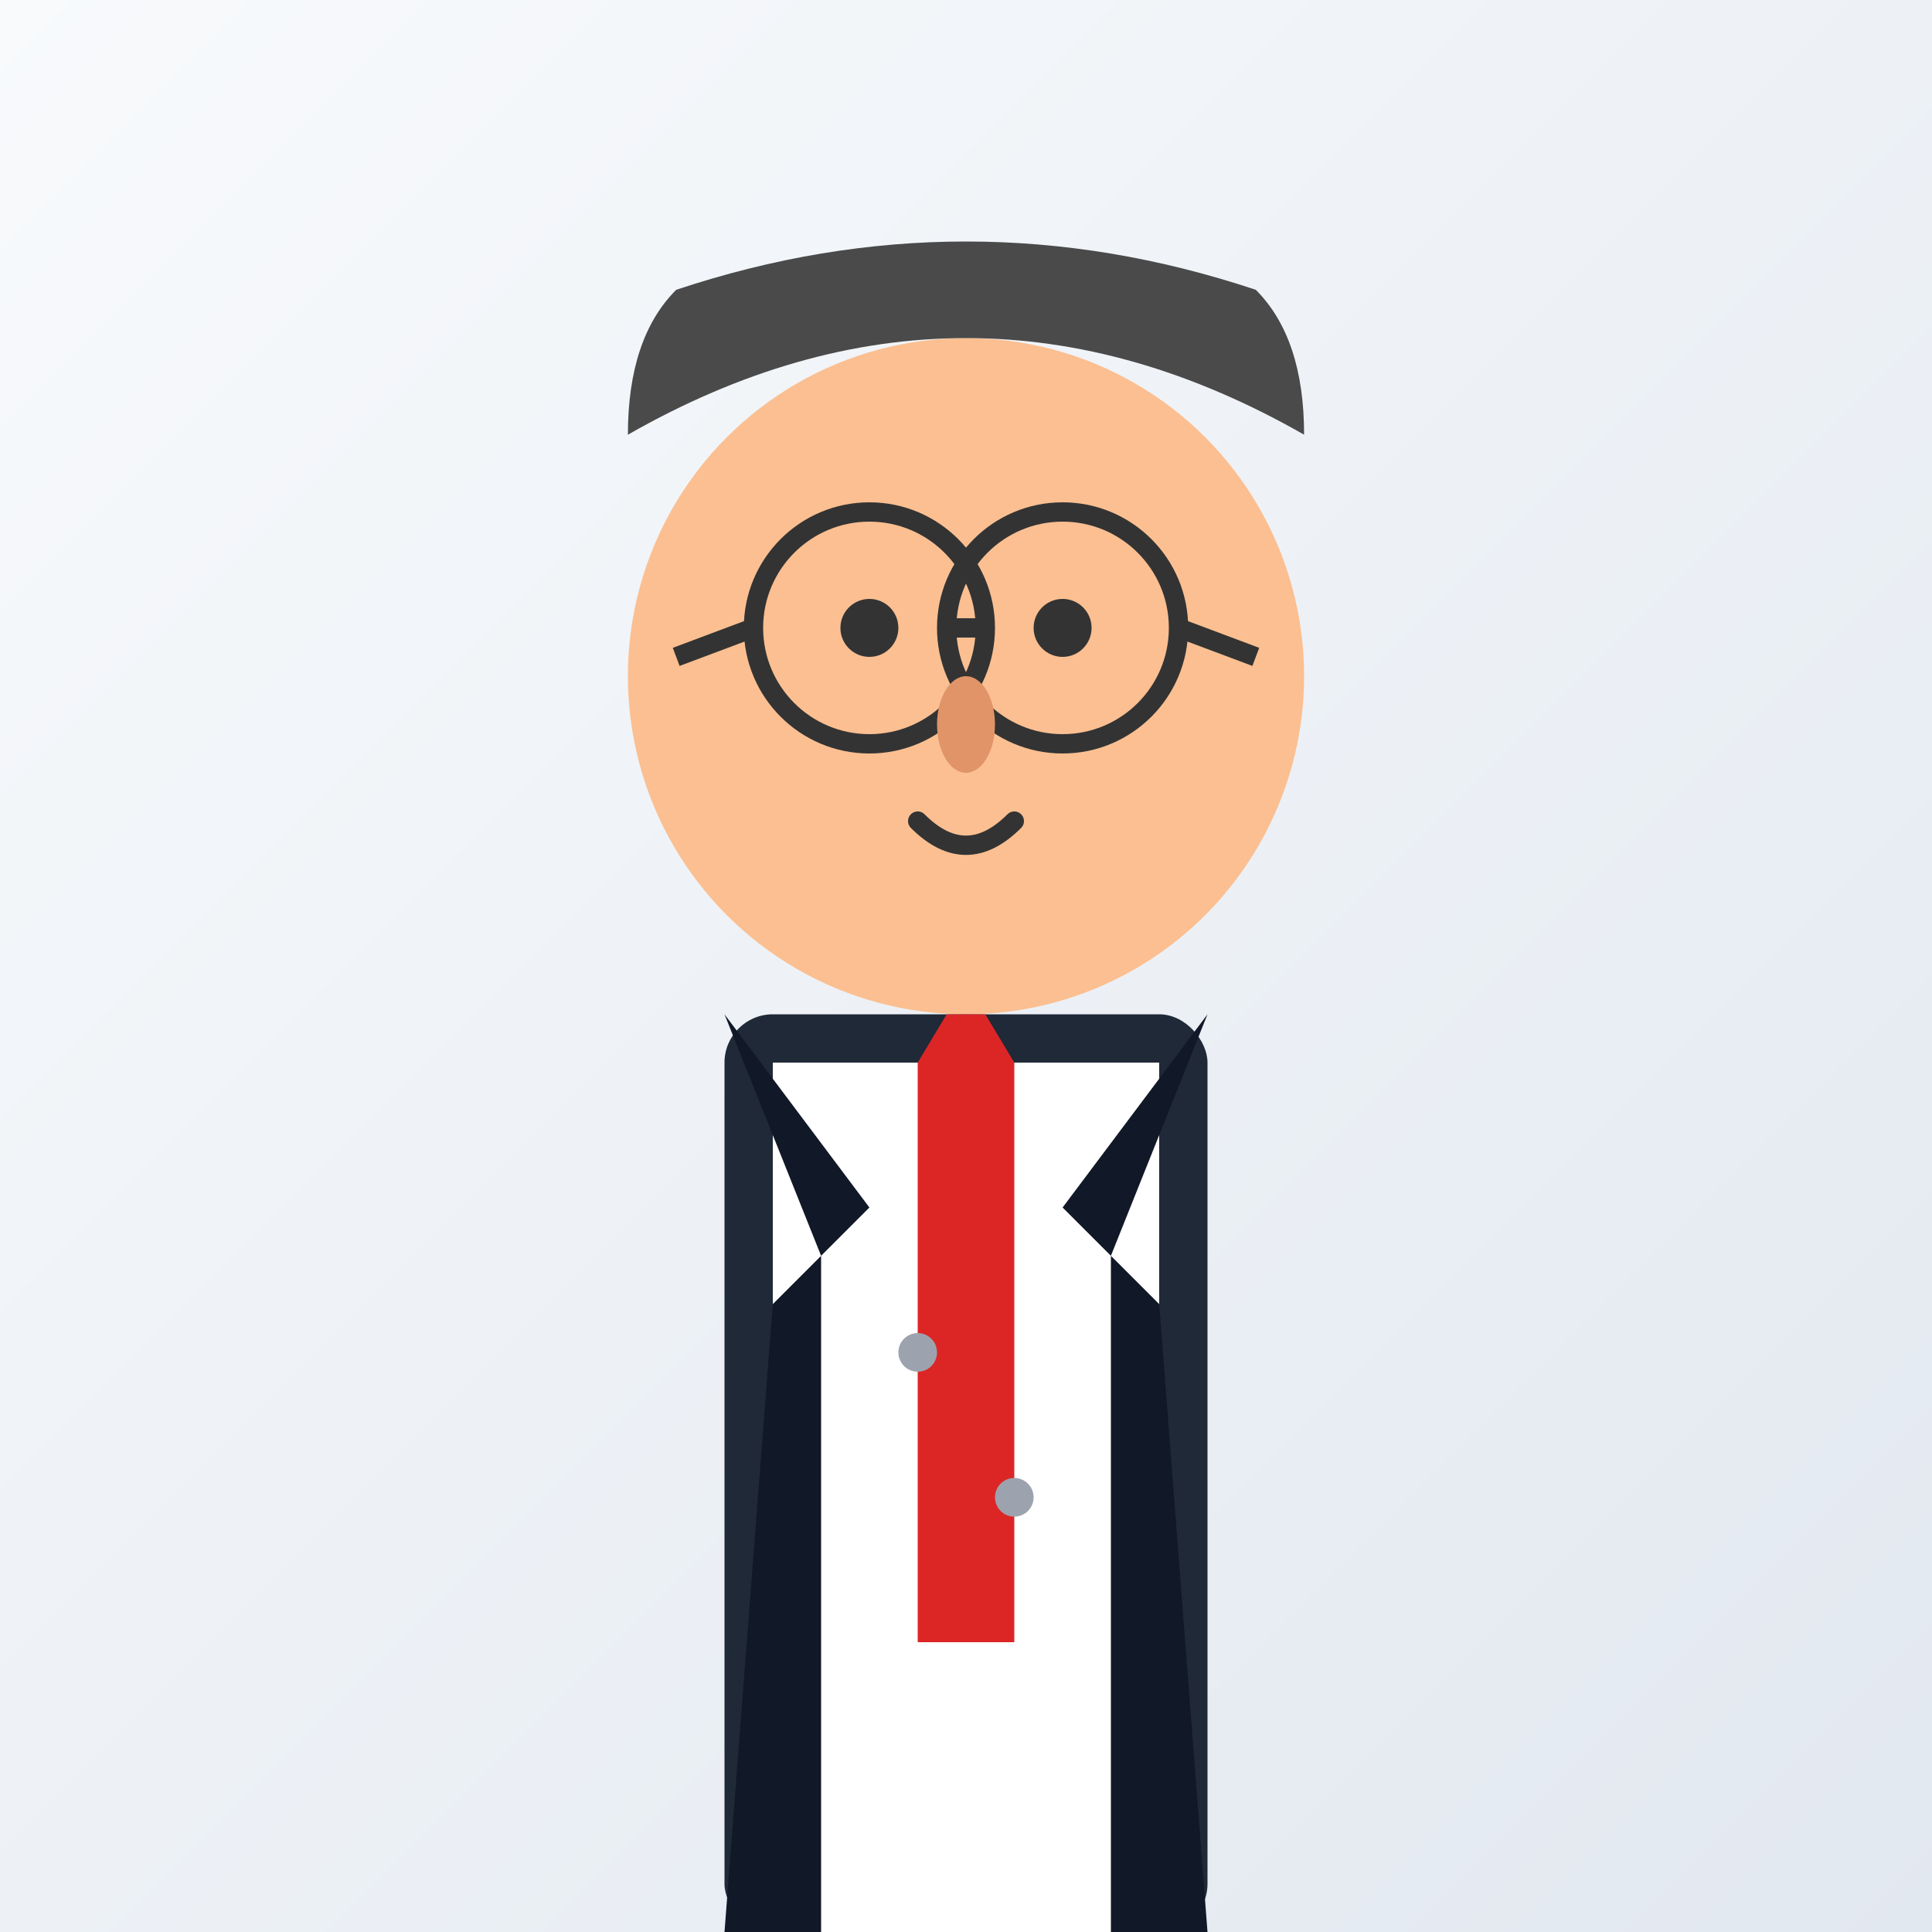
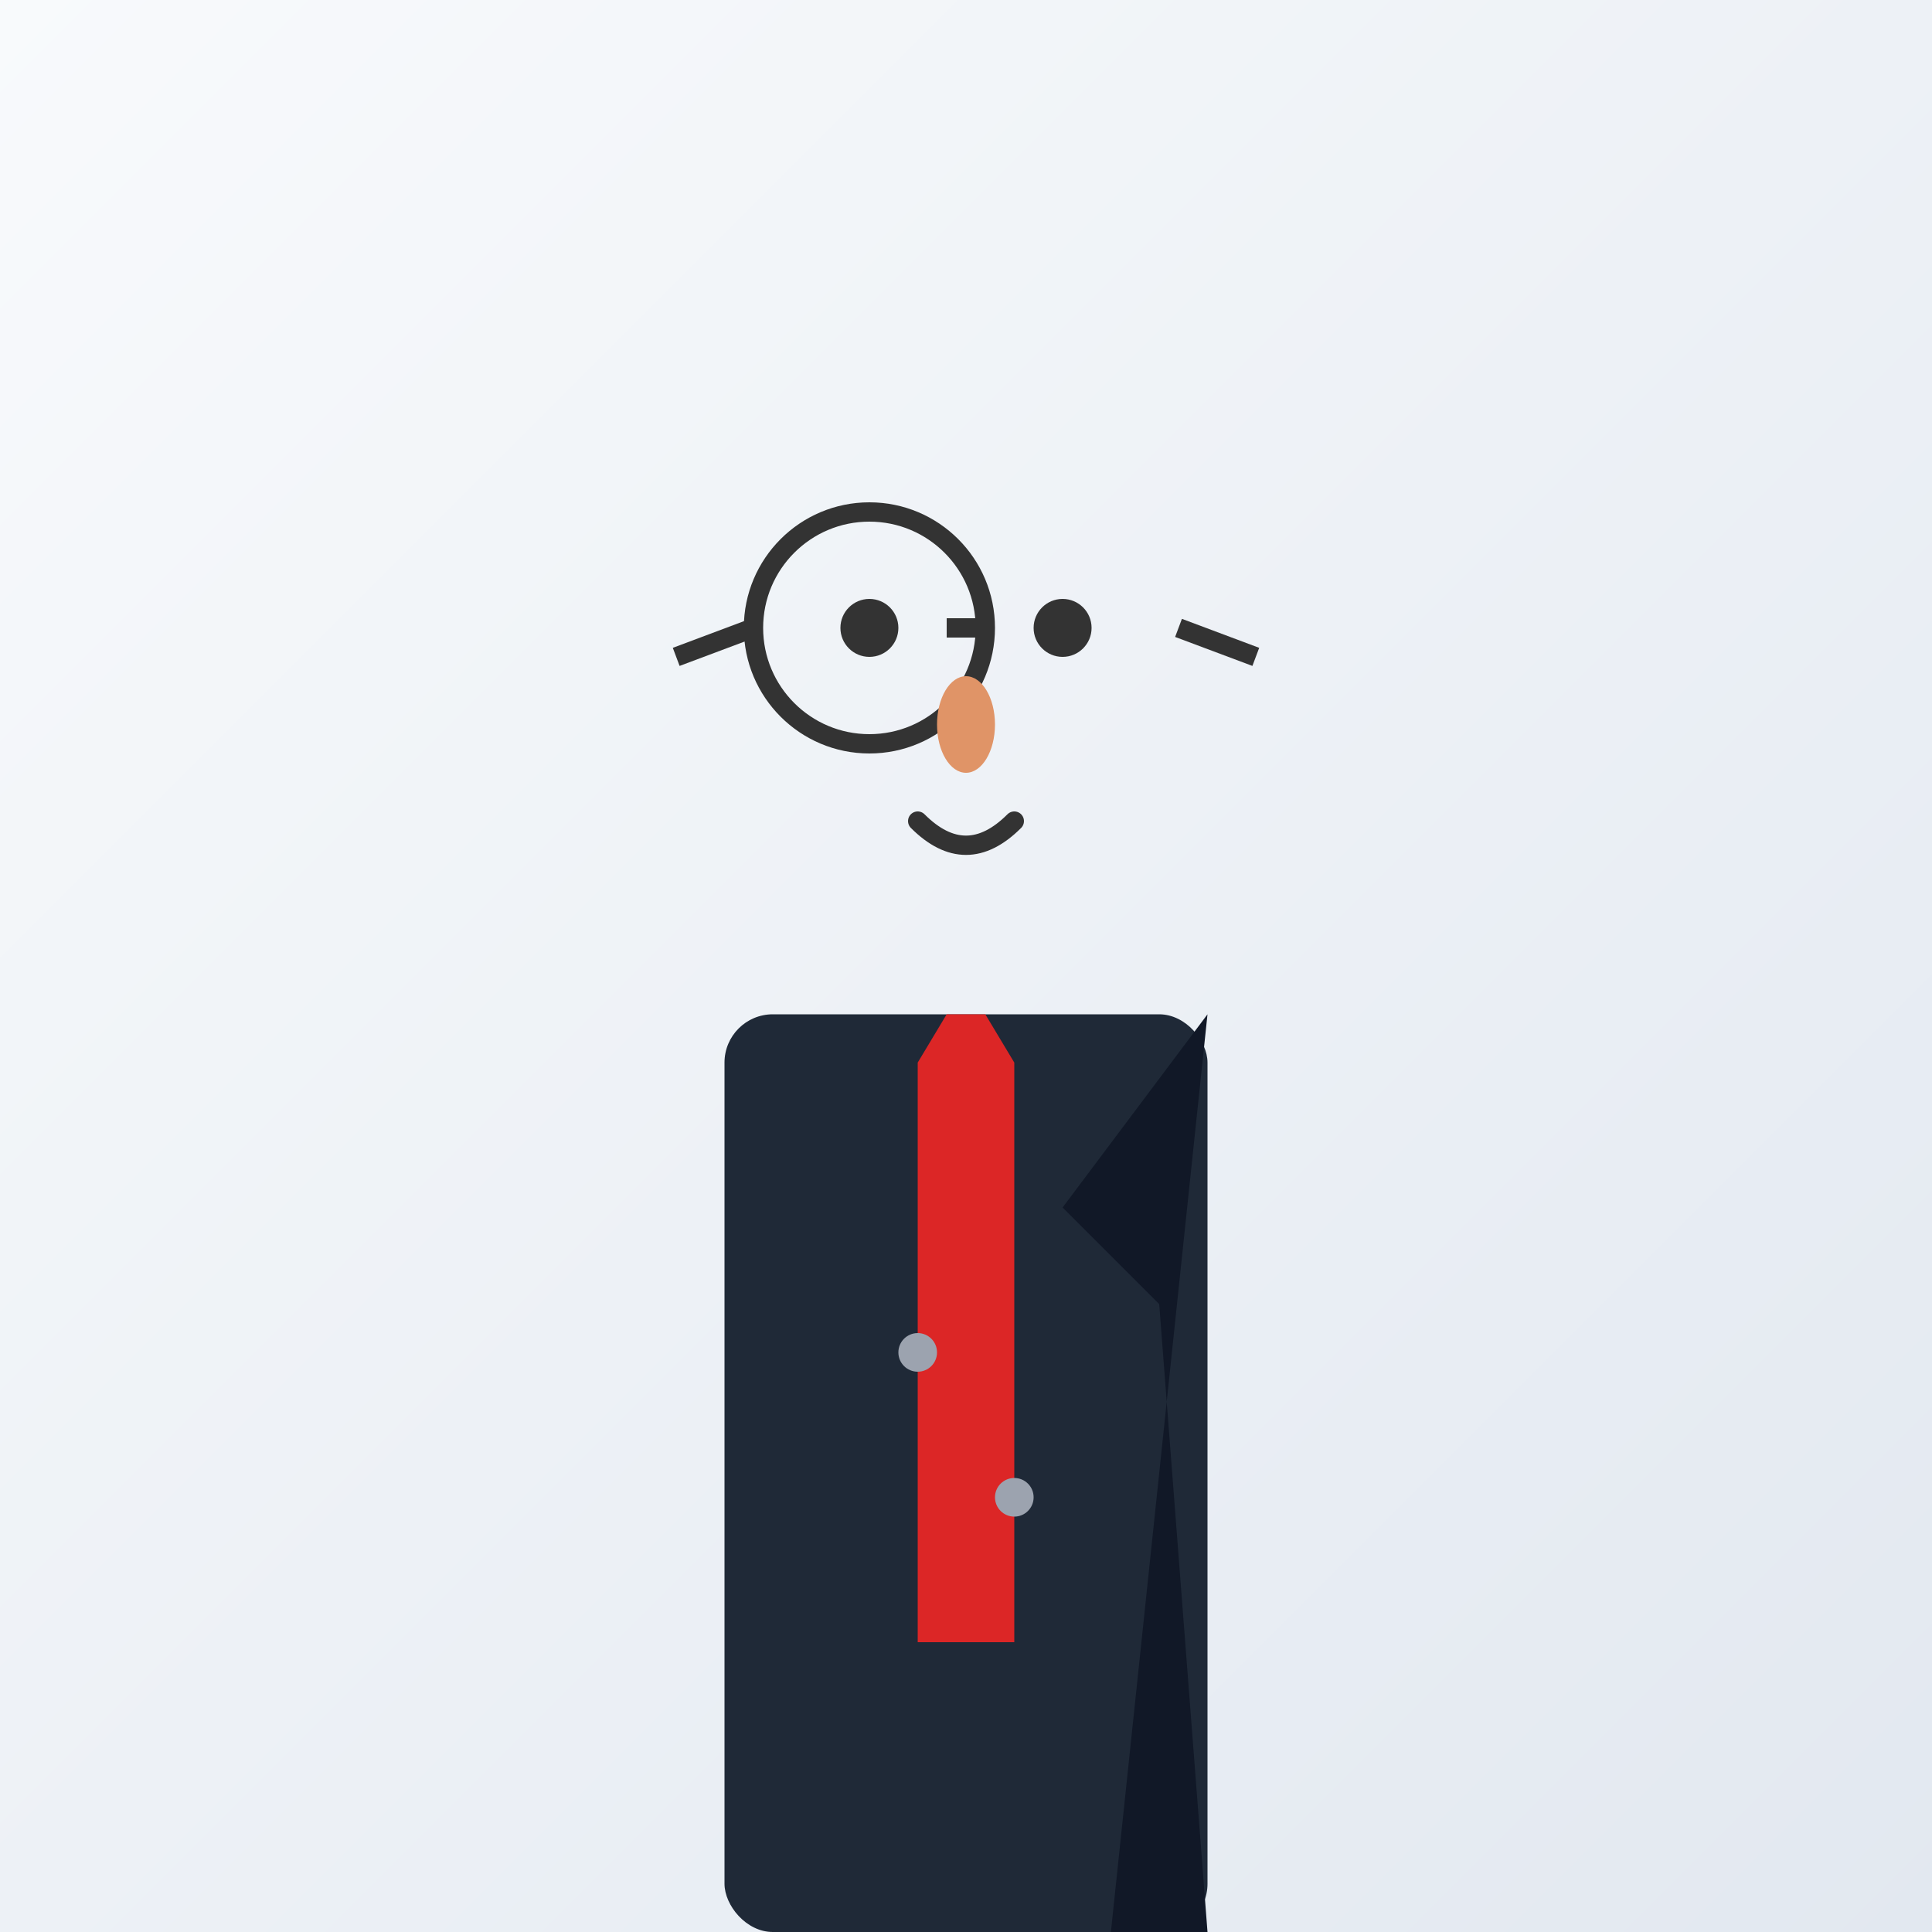
<svg xmlns="http://www.w3.org/2000/svg" viewBox="0 0 200 200" class="w-full h-full">
  <rect x="0" y="0" width="200" height="200" fill="#808080" stroke="none" />
  <defs>
    <linearGradient id="bgGradient" x1="0%" y1="0%" x2="100%" y2="100%">
      <stop offset="0%" style="stop-color:#f8fafc;stop-opacity:1" />
      <stop offset="100%" style="stop-color:#e2e8f0;stop-opacity:1" />
    </linearGradient>
  </defs>
  <rect width="200" height="200" fill="url(#bgGradient)" />
-   <circle cx="100" cy="70" r="35" fill="#fbbf91" />
-   <path d="M 65 45 Q 100 25 135 45 Q 135 35 130 30 Q 100 20 70 30 Q 65 35 65 45 Z" fill="#4a4a4a" />
  <circle cx="90" cy="65" r="12" fill="none" stroke="#333" stroke-width="2" />
-   <circle cx="110" cy="65" r="12" fill="none" stroke="#333" stroke-width="2" />
  <line x1="102" y1="65" x2="98" y2="65" stroke="#333" stroke-width="2" />
  <line x1="78" y1="65" x2="70" y2="68" stroke="#333" stroke-width="2" />
  <line x1="122" y1="65" x2="130" y2="68" stroke="#333" stroke-width="2" />
  <circle cx="90" cy="65" r="3" fill="#333" />
  <circle cx="110" cy="65" r="3" fill="#333" />
  <ellipse cx="100" cy="75" rx="3" ry="5" fill="#e09467" />
  <path d="M 95 85 Q 100 90 105 85" fill="none" stroke="#333" stroke-width="2" stroke-linecap="round" />
  <rect x="75" y="105" width="50" height="95" fill="#1f2937" rx="5" />
-   <rect x="80" y="110" width="40" height="90" fill="#ffffff" />
  <rect x="95" y="110" width="10" height="60" fill="#dc2626" />
  <path d="M 95 110 L 105 110 L 102 105 L 98 105 Z" fill="#dc2626" />
-   <path d="M 75 105 L 90 125 L 80 135 L 75 200 L 85 200 L 85 130 Z" fill="#111827" />
-   <path d="M 125 105 L 110 125 L 120 135 L 125 200 L 115 200 L 115 130 Z" fill="#111827" />
+   <path d="M 125 105 L 110 125 L 120 135 L 125 200 L 115 200 Z" fill="#111827" />
  <circle cx="95" cy="140" r="2" fill="#9ca3af" />
  <circle cx="105" cy="155" r="2" fill="#9ca3af" />
</svg>